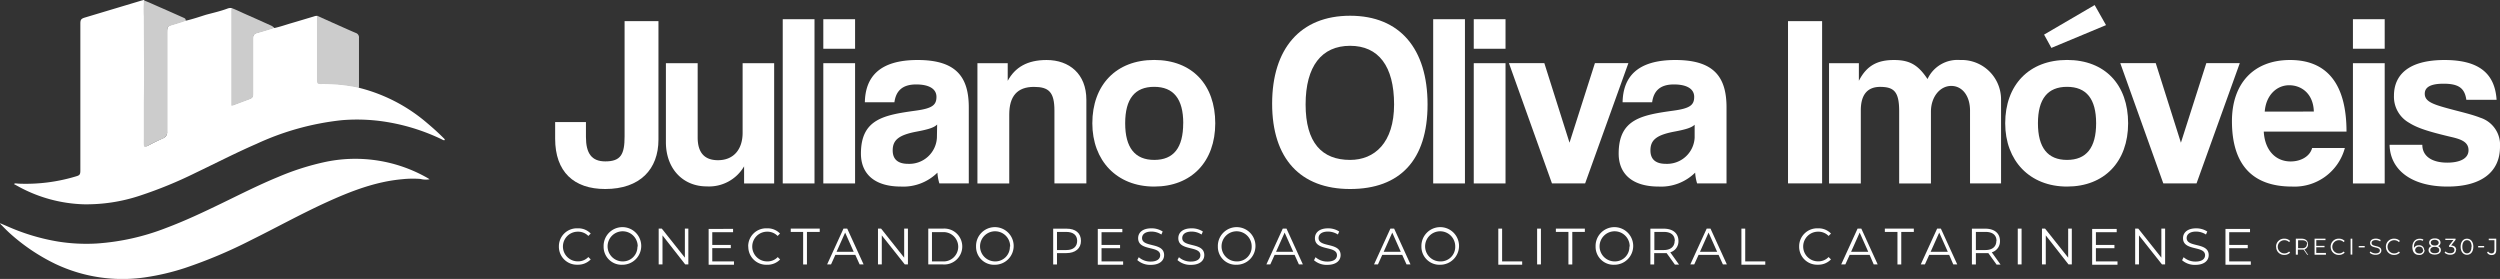
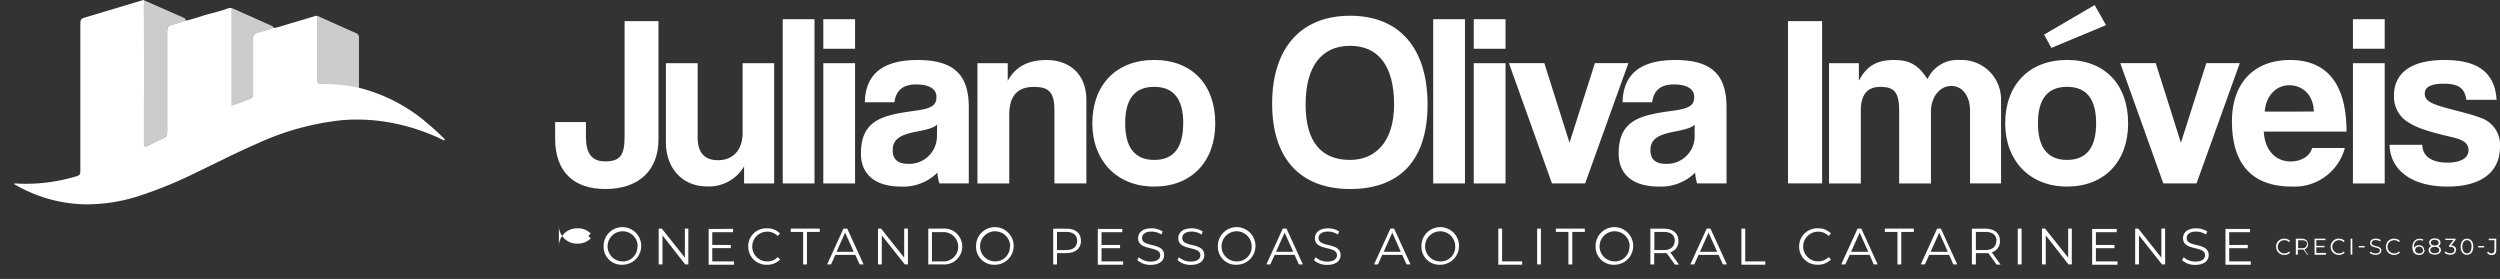
<svg xmlns="http://www.w3.org/2000/svg" viewBox="0 0 439.93 49.09">
  <rect x="0" y="0" width="439.93" height="49.09" fill="#333333" stroke="none" />
  <g id="Camada_2" data-name="Camada 2">
    <g id="Camada_1-2" data-name="Camada 1">
      <path d="M109.87,3.72h6V24.57c0,5.2-3.23,8.69-9.37,8.69-5.5,0-8.81-3-8.81-8.86V21.48h5.42V24.1c0,2.88,1,4.3,3.4,4.3,2.75,0,3.4-1.25,3.4-4.39V3.72Z" style="fill:#fff" />
      <path d="M130.94,32.27v-3a7.13,7.13,0,0,1-6.58,3.53c-4.21,0-7.18-3.14-7.18-7.78V11.12h5.59V24.19c0,2.67,1.2,4,3.57,4,2.84,0,4.34-2,4.34-4.82V11.12h5.55V32.28h-5.29Z" style="fill:#fff" />
      <path d="M137.74,32.27V3.38h5.59v28.9h-5.59Z" style="fill:#fff" />
      <path d="M144.88,8.58V3.38h5.59v5.2Zm0,23.69V11.12h5.59V32.28h-5.59Z" style="fill:#fff" />
      <path d="M165.3,32.27a8.26,8.26,0,0,1-.34-1.89,8.53,8.53,0,0,1-6.41,2.45c-4.82,0-7.05-2.37-7.05-5.8,0-6.11,4.08-6.79,9.72-7.57,2.79-.39,3.57-.95,3.57-2.41s-1.38-2.19-3.57-2.19c-2.54,0-3.57,1.25-3.83,3.14h-5.2c.09-4.39,2.49-7.44,9.29-7.44s9,3,9,8.34V32.27H165.3Zm-.39-10.36c-.56.56-1.55.86-3.61,1.25-3.18.6-4.21,1.5-4.21,3.31,0,1.59.95,2.36,2.71,2.36a4.86,4.86,0,0,0,5.07-4.6Z" style="fill:#fff" />
      <path d="M185.55,32.27V19.46c0-3.27-1-4.17-3.61-4.17-2.92,0-4.34,1.63-4.34,4.86V32.28H172V11.12h5.33v3.1c1.29-2.37,3.44-3.66,6.84-3.66,4,0,7,2.45,7,7V32.27h-5.64Z" style="fill:#fff" />
      <path d="M192.22,21.69c0-6.71,4.17-11.14,10.88-11.14s10.75,4.39,10.75,11.14-4.17,11.14-10.75,11.14S192.22,28.27,192.22,21.69Zm16,0c0-4.3-1.72-6.41-5.12-6.41S198,17.39,198,21.69s1.72,6.45,5.12,6.45S208.21,26,208.21,21.69Z" style="fill:#fff" />
      <path d="M223.86,18.25c0-9.67,4.95-15.48,13.72-15.48s13.63,5.81,13.63,15.61-4.86,14.88-13.63,14.88S223.86,27.89,223.86,18.25Zm21.46.13c0-6.75-2.75-10.32-7.74-10.32s-7.83,3.57-7.83,10.32,2.88,9.76,7.83,9.76C241.88,28.14,245.32,25.13,245.32,18.38Z" style="fill:#fff" />
      <path d="M252.2,32.27V3.38h5.59v28.9H252.2Z" style="fill:#fff" />
      <path d="M259.34,8.58V3.38h5.59v5.2Zm0,23.69V11.12h5.59V32.28h-5.59Z" style="fill:#fff" />
      <path d="M273.1,32.27l-7.57-21.16h6.23l4.43,14,4.47-14h5.89l-7.61,21.16H273.1Z" style="fill:#fff" />
      <path d="M298.64,32.27a8.26,8.26,0,0,1-.34-1.89,8.53,8.53,0,0,1-6.41,2.45c-4.82,0-7.05-2.37-7.05-5.8,0-6.11,4.08-6.79,9.72-7.57,2.79-.39,3.57-.95,3.57-2.41s-1.38-2.19-3.57-2.19c-2.54,0-3.57,1.25-3.83,3.14h-5.2c.09-4.39,2.49-7.44,9.29-7.44s9,3,9,8.34V32.27h-5.21Zm-.39-10.36c-.56.56-1.55.86-3.61,1.25-3.18.6-4.21,1.5-4.21,3.31,0,1.59.95,2.36,2.71,2.36a4.86,4.86,0,0,0,5.07-4.6l0-2.32Z" style="fill:#fff" />
      <path d="M314.64,32.27V3.72h6V32.27Z" style="fill:#fff" />
      <path d="M346.67,32.27V19.46c0-2.54-1.33-4.34-3.31-4.34s-3.57,1.94-3.57,4.52V32.28H334.2V19.55c0-3.4-.9-4.26-3.35-4.26-2.24,0-3.4,1.38-3.4,4.13V32.28h-5.59V11.12h5.25v3.1c1.42-2.79,3.4-3.66,6.19-3.66s4.26.9,5.89,3.35a5.81,5.81,0,0,1,5.72-3.35,6.94,6.94,0,0,1,7.22,7V32.27Z" style="fill:#fff" />
      <path d="M352.86,21.69c0-6.71,4.17-11.14,10.88-11.14s10.75,4.39,10.75,11.14-4.17,11.14-10.75,11.14S352.86,28.27,352.86,21.69Zm16,0c0-4.3-1.72-6.41-5.12-6.41s-5.12,2.11-5.12,6.41,1.72,6.45,5.12,6.45S368.86,26,368.86,21.69ZM361,8.45,359.7,6.09l8.9-5.2,2,3.53-9.59,4Z" style="fill:#fff" />
      <path d="M380.68,32.27l-7.57-21.16h6.24l4.43,14,4.47-14h5.89l-7.61,21.16Z" style="fill:#fff" />
      <path d="M398.36,23.16c.17,3.18,2,5.25,4.73,5.25,1.81,0,3.4-.9,3.78-2.37h5.76a9.17,9.17,0,0,1-9.29,6.79c-7,0-10.58-3.87-10.58-11.52,0-6.54,3.74-10.75,10.23-10.75s9.93,4.21,9.93,12.6H398.36Zm8.81-3.53C407.08,16.49,405,15,402.83,15s-4.08,1.72-4.3,4.64Z" style="fill:#fff" />
      <path d="M414.05,8.58V3.38h5.59v5.2Zm0,23.69V11.12h5.59V32.28h-5.59Z" style="fill:#fff" />
      <path d="M434,17.52c-.3-2.06-1.42-2.79-4-2.79-2.11,0-3.31.52-3.31,1.76s1.16,1.76,3.44,2.41,4.69,1.16,6.32,1.81a5,5,0,0,1,3.48,5.12c0,4.39-3.22,7-9.24,7-6.49,0-10.11-3.05-10.19-7.35h5.76c0,2,1.68,3.14,4.39,3.14,2,0,3.74-.6,3.74-2.19s-1.59-2-3.4-2.41c-3.57-.86-5.55-1.46-7.05-2.41a5.25,5.25,0,0,1-2.67-4.77c0-3.57,2.45-6.28,8.9-6.28,6.11,0,8.86,2.41,9.16,7H434Z" style="fill:#fff" />
-       <path d="M98.35,43.38a3.16,3.16,0,0,1,3.3-3.2,3,3,0,0,1,2.3.92l-.42.42a2.5,2.5,0,0,0-1.86-.75,2.61,2.61,0,1,0,0,5.22,2.47,2.47,0,0,0,1.86-.76l.42.42a3.08,3.08,0,0,1-2.31.93,3.16,3.16,0,0,1-3.29-3.21Z" style="fill:#fff" />
+       <path d="M98.35,43.38a3.16,3.16,0,0,1,3.3-3.2,3,3,0,0,1,2.3.92l-.42.42l.42.42a3.08,3.08,0,0,1-2.31.93,3.16,3.16,0,0,1-3.29-3.21Z" style="fill:#fff" />
      <path d="M106.22,43.38a3.31,3.31,0,1,1,3.31,3.21A3.16,3.16,0,0,1,106.22,43.38Zm6,0A2.65,2.65,0,1,0,109.53,46,2.56,2.56,0,0,0,112.17,43.38Z" style="fill:#fff" />
      <path d="M121.13,40.23v6.3h-.55l-4-5.11v5.11h-.67v-6.3h.55l4.06,5.11V40.23Z" style="fill:#fff" />
      <path d="M129.16,46v.58H124.7v-6.3H129v.58h-3.66v2.24h3.26v.57h-3.26V46h3.8Z" style="fill:#fff" />
      <path d="M131.66,43.38a3.16,3.16,0,0,1,3.3-3.2,3,3,0,0,1,2.3.92l-.42.42a2.5,2.5,0,0,0-1.86-.75A2.61,2.61,0,1,0,135,46a2.47,2.47,0,0,0,1.86-.76l.42.42a3.08,3.08,0,0,1-2.31.93,3.16,3.16,0,0,1-3.29-3.21Z" style="fill:#fff" />
      <path d="M141.36,40.81h-2.21v-.58h5.1v.58H142v5.73h-.67V40.81Z" style="fill:#fff" />
      <path d="M150.47,44.85H147l-.76,1.68h-.69l2.88-6.3h.66l2.88,6.3h-.7l-.76-1.68Zm-.24-.54-1.51-3.38-1.51,3.38Z" style="fill:#fff" />
      <path d="M159.77,40.23v6.3h-.55l-4.05-5.11v5.11h-.67v-6.3h.55l4.06,5.11V40.23Z" style="fill:#fff" />
      <path d="M163.35,40.23h2.57a3.16,3.16,0,1,1,0,6.3h-2.57ZM165.88,46a2.58,2.58,0,1,0,0-5.15H164V46Z" style="fill:#fff" />
      <path d="M171.76,43.38a3.31,3.31,0,1,1,3.31,3.21A3.16,3.16,0,0,1,171.76,43.38Zm6,0A2.65,2.65,0,1,0,175.07,46,2.56,2.56,0,0,0,177.71,43.38Z" style="fill:#fff" />
      <path d="M190.22,42.39c0,1.34-1,2.15-2.58,2.15H186v2h-.67v-6.3h2.36C189.24,40.23,190.22,41,190.22,42.39Zm-.67,0c0-1-.67-1.58-1.93-1.58H186V44h1.67C188.88,44,189.55,43.38,189.55,42.39Z" style="fill:#fff" />
      <path d="M197.64,46v.58h-4.46v-6.3h4.32v.58h-3.66v2.24h3.26v.57h-3.26V46h3.8Z" style="fill:#fff" />
      <path d="M200.13,45.77l.26-.51a3.1,3.1,0,0,0,2.08.77c1.18,0,1.69-.5,1.69-1.12,0-1.73-3.88-.67-3.88-3,0-.93.72-1.73,2.32-1.73a3.55,3.55,0,0,1,2,.56l-.23.53a3.25,3.25,0,0,0-1.73-.52c-1.15,0-1.67.51-1.67,1.14,0,1.73,3.88.68,3.88,3,0,.93-.74,1.72-2.35,1.72a3.39,3.39,0,0,1-2.34-.82Z" style="fill:#fff" />
      <path d="M207.2,45.77l.26-.51a3.1,3.1,0,0,0,2.08.77c1.18,0,1.69-.5,1.69-1.12,0-1.73-3.88-.67-3.88-3,0-.93.72-1.73,2.32-1.73a3.55,3.55,0,0,1,2,.56l-.23.53a3.25,3.25,0,0,0-1.73-.52c-1.15,0-1.67.51-1.67,1.14,0,1.73,3.88.68,3.88,3,0,.93-.74,1.72-2.35,1.72a3.39,3.39,0,0,1-2.34-.82Z" style="fill:#fff" />
      <path d="M214.31,43.38a3.31,3.31,0,1,1,3.31,3.21A3.16,3.16,0,0,1,214.31,43.38Zm5.95,0A2.65,2.65,0,1,0,217.62,46,2.55,2.55,0,0,0,220.26,43.38Z" style="fill:#fff" />
      <path d="M227.81,44.85H224.3l-.76,1.68h-.69l2.88-6.3h.66l2.88,6.3h-.7l-.76-1.68Zm-.24-.54-1.51-3.38-1.51,3.38Z" style="fill:#fff" />
      <path d="M231.24,45.77l.26-.51a3.1,3.1,0,0,0,2.08.77c1.18,0,1.69-.5,1.69-1.12,0-1.73-3.88-.67-3.88-3,0-.93.72-1.73,2.32-1.73a3.55,3.55,0,0,1,1.95.56l-.23.53a3.25,3.25,0,0,0-1.73-.52c-1.15,0-1.67.51-1.67,1.14,0,1.73,3.88.68,3.88,3,0,.93-.74,1.72-2.35,1.72a3.39,3.39,0,0,1-2.34-.82Z" style="fill:#fff" />
      <path d="M246.75,44.85h-3.51l-.76,1.68h-.69l2.88-6.3h.66l2.88,6.3h-.7l-.76-1.68Zm-.25-.54L245,40.93l-1.51,3.38Z" style="fill:#fff" />
      <path d="M250.13,43.38a3.31,3.31,0,1,1,3.31,3.21,3.17,3.17,0,0,1-3.31-3.21Zm5.95,0A2.65,2.65,0,1,0,253.44,46,2.55,2.55,0,0,0,256.08,43.38Z" style="fill:#fff" />
      <path d="M263.66,40.23h.67V46h3.53v.58h-4.2v-6.3Z" style="fill:#fff" />
      <path d="M270.49,40.23h.67v6.3h-.67Z" style="fill:#fff" />
      <path d="M276,40.81h-2.21v-.58h5.1v.58h-2.21v5.73H276V40.81Z" style="fill:#fff" />
      <path d="M280.78,43.38a3.31,3.31,0,1,1,3.31,3.21A3.16,3.16,0,0,1,280.78,43.38Zm6,0A2.65,2.65,0,1,0,284.09,46,2.55,2.55,0,0,0,286.73,43.38Z" style="fill:#fff" />
      <path d="M294.72,46.54l-1.44-2a4,4,0,0,1-.5,0h-1.69v2h-.67v-6.3h2.36c1.6,0,2.58.81,2.58,2.16a2,2,0,0,1-1.44,2l1.54,2.16h-.74Zm0-4.15c0-1-.67-1.58-1.93-1.58h-1.67V44h1.67C294,44,294.69,43.38,294.69,42.39Z" style="fill:#fff" />
      <path d="M302.41,44.85H298.9l-.76,1.68h-.69l2.88-6.3H301l2.88,6.3h-.7l-.76-1.68Zm-.24-.54-1.51-3.38-1.51,3.38Z" style="fill:#fff" />
      <path d="M306.44,40.23h.67V46h3.53v.58h-4.2v-6.3Z" style="fill:#fff" />
      <path d="M316.6,43.38a3.17,3.17,0,0,1,3.3-3.2,3,3,0,0,1,2.3.92l-.42.42a2.5,2.5,0,0,0-1.86-.75,2.61,2.61,0,1,0,0,5.22,2.47,2.47,0,0,0,1.86-.76l.42.42a3.08,3.08,0,0,1-2.31.93,3.16,3.16,0,0,1-3.29-3.21Z" style="fill:#fff" />
      <path d="M329,44.85h-3.51l-.76,1.68H324l2.88-6.3h.66l2.88,6.3h-.7L329,44.85Zm-.24-.54-1.51-3.38-1.51,3.38Z" style="fill:#fff" />
      <path d="M333.89,40.81h-2.21v-.58h5.1v.58h-2.21v5.73h-.67V40.81Z" style="fill:#fff" />
      <path d="M343,44.85h-3.51l-.76,1.68H338l2.88-6.3h.66l2.88,6.3h-.7L343,44.85Zm-.24-.54-1.51-3.38-1.51,3.38Z" style="fill:#fff" />
      <path d="M351.33,46.54l-1.44-2a4,4,0,0,1-.5,0H347.7v2H347v-6.3h2.36c1.6,0,2.58.81,2.58,2.16a2,2,0,0,1-1.44,2l1.54,2.16h-.74Zm0-4.15c0-1-.67-1.58-1.93-1.58H347.7V44h1.67C350.63,44,351.3,43.38,351.3,42.39Z" style="fill:#fff" />
      <path d="M355.07,40.23h.67v6.3h-.67Z" style="fill:#fff" />
      <path d="M364.58,40.23v6.3H364l-4-5.11v5.11h-.67v-6.3h.55l4.06,5.11V40.23Z" style="fill:#fff" />
      <path d="M372.62,46v.58h-4.46v-6.3h4.32v.58h-3.66v2.24h3.26v.57h-3.26V46h3.8Z" style="fill:#fff" />
      <path d="M381,40.23v6.3h-.55l-4.05-5.11v5.11h-.67v-6.3h.55l4.06,5.11V40.23Z" style="fill:#fff" />
      <path d="M384,45.77l.26-.51a3.1,3.1,0,0,0,2.08.77c1.18,0,1.69-.5,1.69-1.12,0-1.73-3.88-.67-3.88-3,0-.93.72-1.73,2.32-1.73a3.55,3.55,0,0,1,1.95.56l-.23.53a3.25,3.25,0,0,0-1.73-.52c-1.15,0-1.67.51-1.67,1.14,0,1.73,3.88.68,3.88,3,0,.93-.74,1.72-2.35,1.72a3.39,3.39,0,0,1-2.34-.82Z" style="fill:#fff" />
      <path d="M396.08,46v.58h-4.46v-6.3h4.32v.58h-3.66v2.24h3.26v.57h-3.26V46h3.8Z" style="fill:#fff" />
      <path d="M400.52,43.42A1.4,1.4,0,0,1,402,42a1.34,1.34,0,0,1,1,.41l-.19.19a1.12,1.12,0,0,0-.83-.33,1.16,1.16,0,1,0,0,2.32,1.12,1.12,0,0,0,.83-.33l.19.19a1.38,1.38,0,0,1-1,.41,1.4,1.4,0,0,1-1.46-1.42Z" style="fill:#fff" />
      <path d="M406,44.82l-.64-.9h-1v.89H404V42h1c.71,0,1.14.36,1.14,1a.86.86,0,0,1-.64.88l.68,1Zm0-1.84c0-.45-.3-.7-.86-.7h-.74v1.4h.74C405.63,43.68,405.93,43.42,405.93,43Z" style="fill:#fff" />
      <path d="M409.3,44.57v.26h-2V42h1.92v.26h-1.62v1h1.45v.25h-1.45v1h1.68Z" style="fill:#fff" />
      <path d="M410.13,43.42A1.4,1.4,0,0,1,411.6,42a1.34,1.34,0,0,1,1,.41l-.19.19a1.12,1.12,0,0,0-.83-.33,1.16,1.16,0,1,0,0,2.32,1.12,1.12,0,0,0,.83-.33l.19.19a1.38,1.38,0,0,1-1,.41,1.4,1.4,0,0,1-1.46-1.42Z" style="fill:#fff" />
      <path d="M413.64,42h.3v2.8h-.3Z" style="fill:#fff" />
      <path d="M415.07,43.29h1.05v.25h-1.05Z" style="fill:#fff" />
      <path d="M417,44.48l.12-.23a1.36,1.36,0,0,0,.92.34c.52,0,.75-.22.75-.5,0-.77-1.72-.3-1.72-1.33,0-.41.32-.77,1-.77a1.56,1.56,0,0,1,.87.25l-.1.24a1.41,1.41,0,0,0-.77-.23c-.51,0-.74.23-.74.51,0,.77,1.72.3,1.72,1.32,0,.41-.33.76-1,.76A1.55,1.55,0,0,1,417,44.48Z" style="fill:#fff" />
      <path d="M419.85,43.42A1.4,1.4,0,0,1,421.32,42a1.34,1.34,0,0,1,1,.41l-.19.19a1.12,1.12,0,0,0-.83-.33,1.16,1.16,0,1,0,0,2.32,1.12,1.12,0,0,0,.83-.33l.19.19a1.38,1.38,0,0,1-1,.41,1.4,1.4,0,0,1-1.46-1.42Z" style="fill:#fff" />
      <path d="M426.66,44a.87.87,0,0,1-1,.86c-.74,0-1.15-.52-1.15-1.4s.52-1.45,1.28-1.45a1.24,1.24,0,0,1,.66.15l-.12.23a.94.94,0,0,0-.54-.13c-.6,0-1,.39-1,1.15a2,2,0,0,0,0,.23.9.9,0,0,1,.86-.48.84.84,0,0,1,.94.84Zm-.29,0c0-.37-.27-.6-.7-.6A.64.64,0,0,0,425,44c0,.31.26.6.74.6a.61.61,0,0,0,.68-.61Z" style="fill:#fff" />
      <path d="M429.53,44c0,.5-.42.8-1.09.8s-1.08-.31-1.08-.8a.7.7,0,0,1,.54-.69.63.63,0,0,1-.44-.62c0-.46.39-.74,1-.74s1,.28,1,.74a.65.65,0,0,1-.45.62A.72.72,0,0,1,429.53,44Zm-.29,0c0-.34-.3-.56-.79-.56s-.79.22-.79.56.29.56.79.56S429.24,44.38,429.24,44Zm-.8-.79c.44,0,.7-.2.7-.5s-.28-.51-.7-.51-.69.19-.69.5.26.5.69.5Z" style="fill:#fff" />
      <path d="M432.18,44c0,.47-.34.83-1,.83a1.48,1.48,0,0,1-1-.36l.14-.23a1.21,1.21,0,0,0,.87.32c.46,0,.72-.22.72-.56s-.24-.56-.75-.56h-.2v-.21l.78-1h-1.43V42h1.8v.2l-.79,1c.6,0,.9.35.9.79Z" style="fill:#fff" />
      <path d="M433,43.42c0-.89.47-1.42,1.12-1.42s1.12.53,1.12,1.42-.47,1.42-1.12,1.42S433,44.31,433,43.42Zm1.94,0c0-.75-.34-1.16-.82-1.16s-.82.41-.82,1.16.34,1.16.82,1.16S434.91,44.17,434.91,43.42Z" style="fill:#fff" />
      <path d="M436.09,43.29h1.05v.25h-1.05Z" style="fill:#fff" />
      <path d="M437.65,44.45l.18-.2a.72.72,0,0,0,.6.34c.34,0,.52-.2.52-.62v-1.7h-1V42h1.32V44c0,.59-.28.88-.82.88a.92.92,0,0,1-.78-.4Z" style="fill:#fff" />
      <path d="M63.18,15.45a29.28,29.28,0,0,1,12,6.22c1,.84,2,1.74,2.9,2.65a.51.51,0,0,1,.2.32c-.17.08-.32,0-.46-.08a35.53,35.53,0,0,0-9.21-3,32.41,32.41,0,0,0-8.46-.41,47.62,47.62,0,0,0-15,4.16c-3.64,1.58-7.17,3.4-10.75,5.11a74.59,74.59,0,0,1-9.75,4,29.85,29.85,0,0,1-10,1.53,25.52,25.52,0,0,1-11.17-3l-.82-.45c-.06,0-.18-.05-.13-.15s.13-.08.21-.08l.6.05A30.49,30.49,0,0,0,13.49,31c.54-.16.65-.34.65-1q0-9.42,0-18.84V4.18c0-.72.13-.89.82-1.1l10-3A.63.63,0,0,0,25.22,0h.13V.07a.75.75,0,0,1,.16.57,16.85,16.85,0,0,0,0,2c0,4.88.06,9.76,0,14.64,0,2.6,0,5.19,0,7.79,0,.74.07.8.72.46.83-.44,1.67-.85,2.53-1.24a1.05,1.05,0,0,0,.64-1.1c0-5.81,0-11.62,0-17.42,0-1.1.09-1.21,1.15-1.52.59-.17,1.18-.36,1.76-.56a.83.83,0,0,1,.49-.07c1.14-.27,2.25-.64,3.37-1C37.41,2.28,38.7,2,40,1.52a1.48,1.48,0,0,1,.78-.1.83.83,0,0,1,.1.58V18.05c0,.48,0,.48.45.3.82-.32,1.65-.63,2.48-.93.58-.21.69-.37.69-1V6.9a1.36,1.36,0,0,1,.08-.63.88.88,0,0,1,.57-.48L48,4.93a.61.61,0,0,1,.3,0c1-.22,1.9-.54,2.85-.82,1.38-.4,2.75-.82,4.13-1.23a1.16,1.16,0,0,1,.52-.08.79.79,0,0,1,.11.58V13.84c0,.83,0,.87.84.85a28.87,28.87,0,0,1,5.94.55.76.76,0,0,1,.51.22Z" style="fill:#fff" />
-       <path d="M0,39.27l1.42.61a36.64,36.64,0,0,0,8.81,2.63,31.51,31.51,0,0,0,6.79.34,41.12,41.12,0,0,0,12.22-2.74c3.33-1.25,6.55-2.77,9.75-4.32s6.53-3.24,9.91-4.63a45.38,45.38,0,0,1,8.52-2.7,25.62,25.62,0,0,1,17.83,2.87c.11.06.2.13.34.22A3.83,3.83,0,0,1,74,31.49a17.63,17.63,0,0,0-3.25.05c-4.74.43-9.09,2.14-13.37,4.09-4.5,2.06-8.83,4.46-13.26,6.65a84.4,84.4,0,0,1-11.61,4.89,41.76,41.76,0,0,1-7,1.64A27.54,27.54,0,0,1,9.76,46.45,34,34,0,0,1,2,41.29c-.61-.53-1.17-1.1-1.73-1.68A.8.8,0,0,1,0,39.25Z" style="fill:#fff" />
      <path d="M32.74,3.63c-.74.3-1.52.51-2.28.75l-.23.06c-.69.21-.78.33-.78,1q0,8.77,0,17.55a1.36,1.36,0,0,1-1,1.48,25.77,25.77,0,0,0-2.58,1.28c-.41.22-.54.15-.56-.32s0-.76,0-1.14c0-2.1,0-4.21,0-6.31.08-5,0-10,0-15.07a17.81,17.81,0,0,1,0-2.31,2.65,2.65,0,0,0-.05-.56c1,.38,2,.86,3,1.29,1.34.58,2.67,1.18,4,1.77.21.1.45.17.41.49Z" style="fill:#ccc" />
      <path d="M63.18,15.45a31.28,31.28,0,0,0-3.47-.54,32.58,32.58,0,0,0-3.28-.12c-.53,0-.65-.12-.65-.65V2.76L58.54,4c1.35.6,2.69,1.21,4.05,1.79a.82.82,0,0,1,.58.89c0,2.81,0,5.62,0,8.43C63.17,15.2,63.17,15.33,63.18,15.45Z" style="fill:#ccc" />
      <path d="M48.27,4.9c-.93.35-1.89.62-2.84.88-.76.21-.87.34-.87,1.14v9.57c0,.63-.12.79-.71,1L41,18.56c-.17.06-.3.14-.3-.16v-17c.88.32,1.71.74,2.57,1.12,1.44.63,2.87,1.28,4.3,1.92a1.82,1.82,0,0,1,.66.44Z" style="fill:#ccc" />
    </g>
  </g>
</svg>